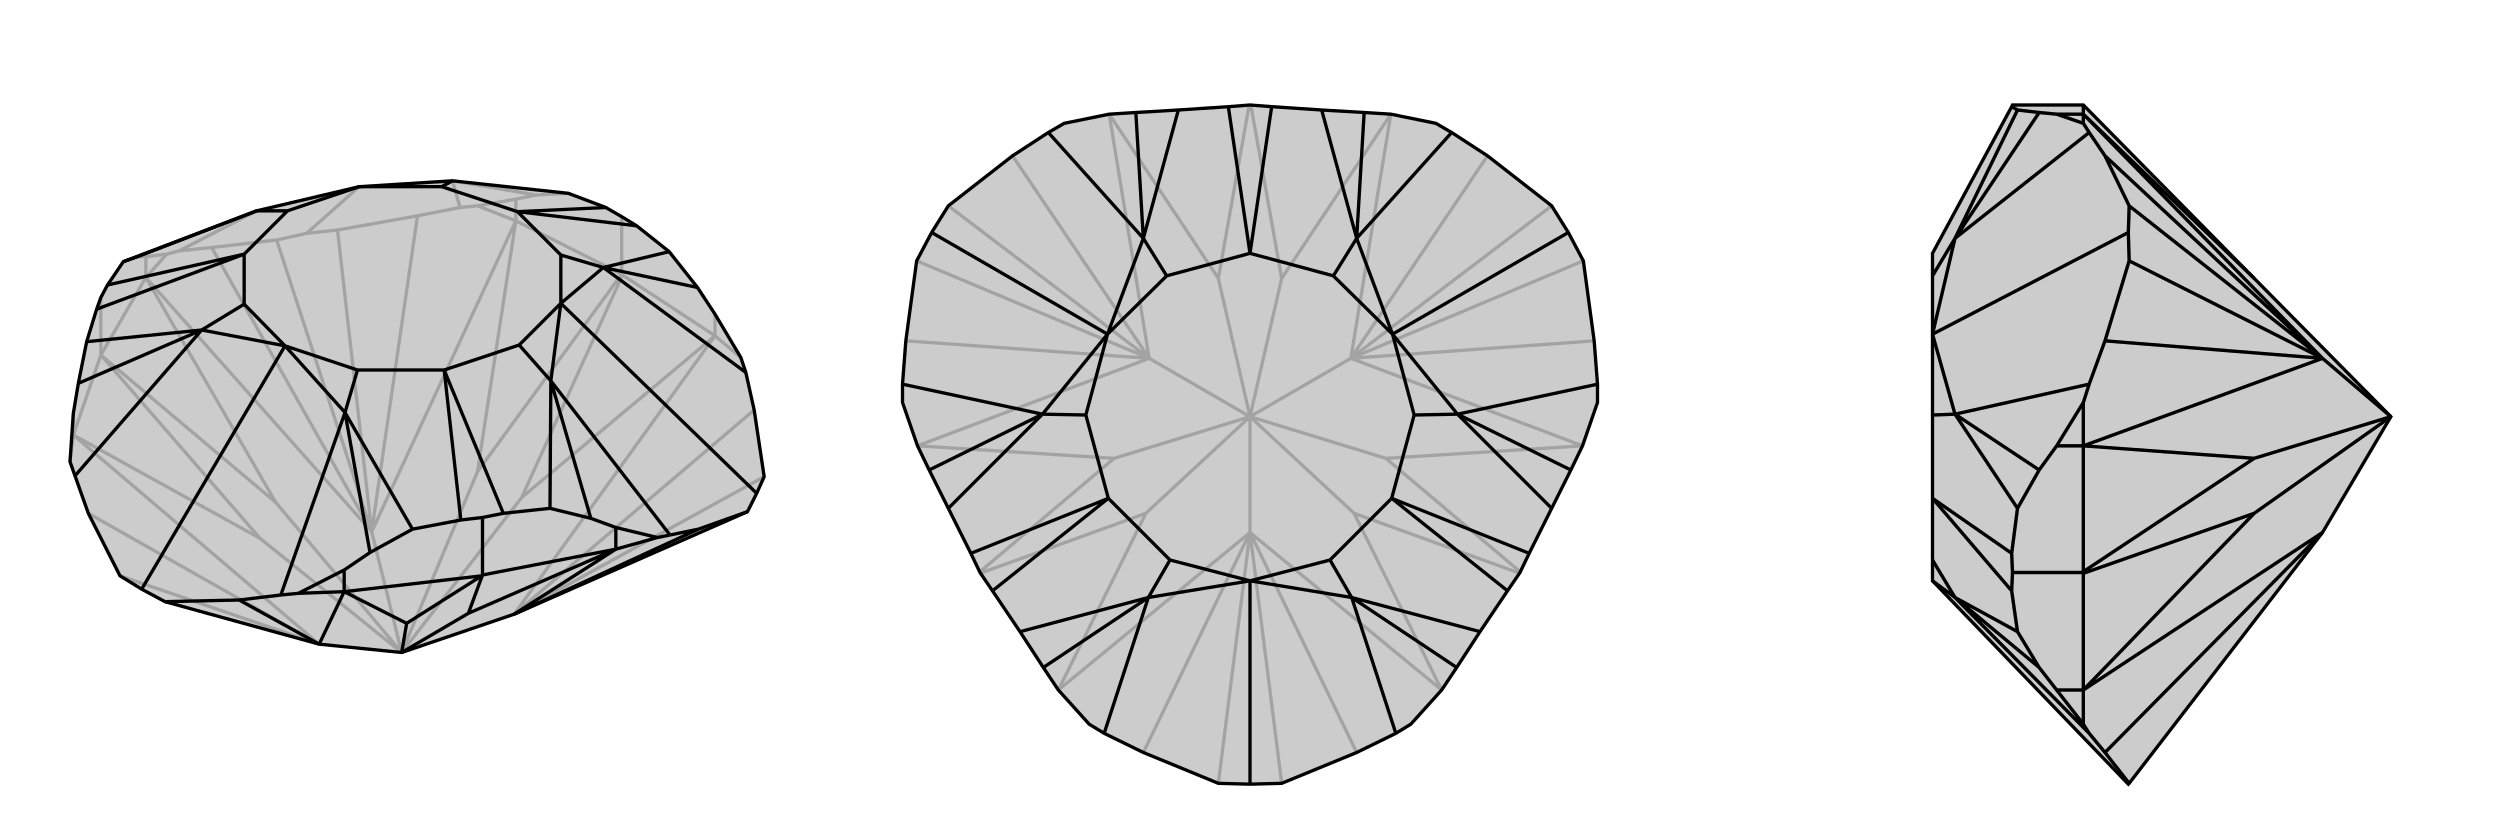
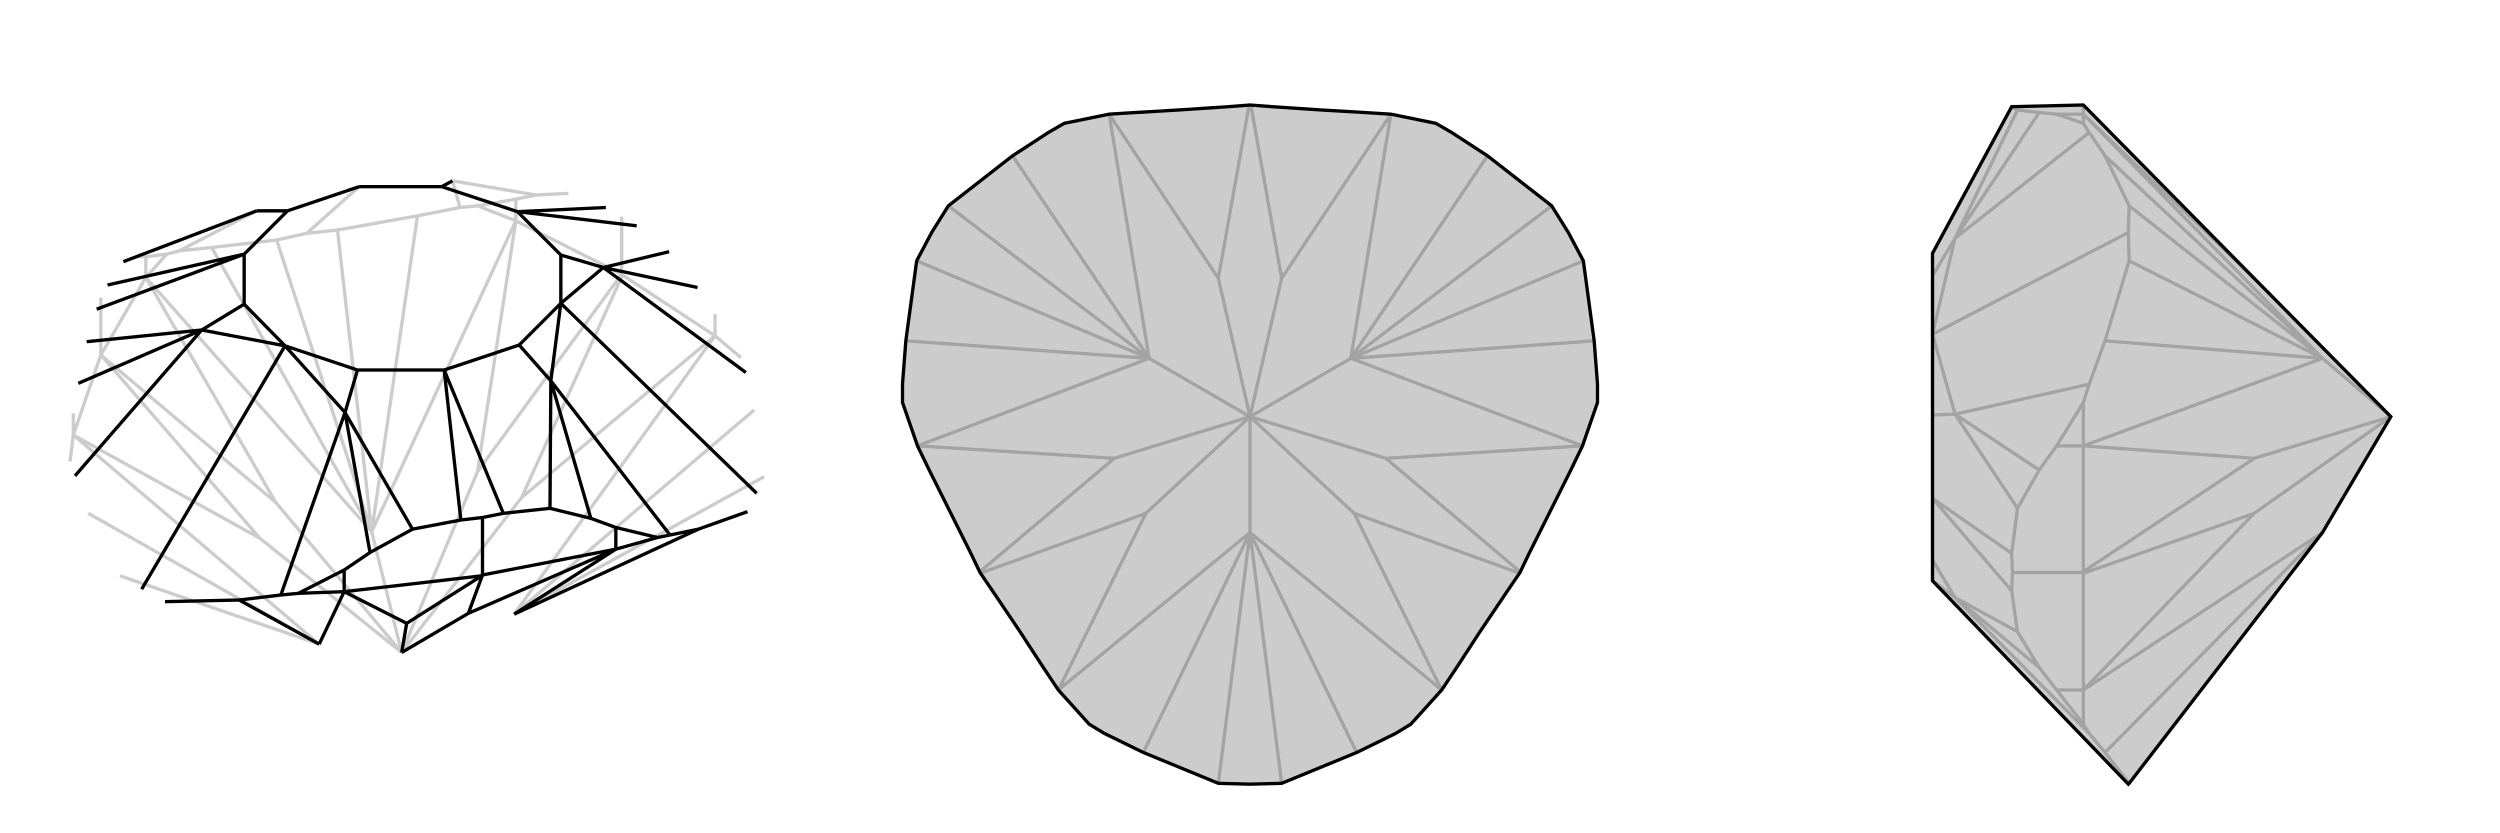
<svg xmlns="http://www.w3.org/2000/svg" viewBox="0 0 3000 1000">
  <g stroke="currentColor" stroke-width="4" fill="none" transform="translate(-18 -18)">
-     <path fill="currentColor" stroke="none" fill-opacity=".2" d="M401,791L216,740L188,725L162,709L124,634L108,589L102,572L106,514L112,478L122,428L134,389L139,375L147,360L166,332L183,326L326,271L449,242L561,235L700,250L745,267L764,278L782,289L821,320L855,363L876,395L907,447L913,465L923,510L935,590L926,610L915,632L635,755L500,801z" />
    <path stroke-opacity=".2" d="M500,801L330,664M500,801L644,615M500,801L349,621M500,801L591,584M500,801L464,656M644,615L765,348M644,615L876,421M591,584L764,347M591,584L637,283M349,621L139,444M349,621L193,351M330,664L139,444M330,664L106,540M765,348L764,347M765,348L876,421M764,347L764,347M764,347L637,283M764,347L764,278M139,444L139,444M139,444L193,351M139,444L139,444M139,444L106,540M139,444L139,375M106,540L106,514M876,421L876,395M193,351L193,326M637,283L637,257M106,540L401,791M106,540L102,572M876,421L635,755M876,421L907,447M193,351L464,656M193,351L218,323M637,283L464,656M637,283L591,265M401,791L124,634M635,755L923,510M464,656L272,315M464,656L519,277M401,791L162,709M635,755L935,590M464,656L350,306M464,656L423,294M272,315L233,319M272,315L350,306M350,306L386,298M519,277L570,267M519,277L423,294M423,294L386,298M386,298L449,242M193,326L183,326M193,326L218,323M218,323L233,319M233,319L326,271M637,257L661,252M637,257L591,265M591,265L570,267M570,267L561,235M661,252L700,250M661,252L561,235" />
-     <path d="M401,791L216,740L188,725L162,709L124,634L108,589L102,572L106,514L112,478L122,428L134,389L139,375L147,360L166,332L183,326L326,271L449,242L561,235L700,250L745,267L764,278L782,289L821,320L855,363L876,395L907,447L913,465L923,510L935,590L926,610L915,632L635,755L500,801z" />
    <path d="M500,801L506,766M500,801L580,754M506,766L596,709M506,766L431,728M580,754L597,708M580,754L757,677M596,709L597,709M596,709L431,728M597,708L597,709M597,708L757,677M597,709L597,639M431,728L431,702M757,677L757,651M431,728L401,791M431,728L376,730M757,677L635,755M757,677L807,663M401,791L305,738M635,755L856,653M305,738L355,732M305,738L216,740M188,725L360,433M856,653L822,660M856,653L915,632M926,610L691,382M431,702L462,681M431,702L376,730M376,730L355,732M355,732L432,513M108,589L260,414M913,465L742,339M757,651L727,640M757,651L807,663M807,663L822,660M822,660L679,475M462,681L513,653M462,681L432,513M112,478L260,414M855,363L742,339M727,640L678,628M727,640L679,475M597,639L571,642M597,639L622,634M513,653L571,642M432,513L513,653M571,642L551,462M260,414L122,428M134,389L311,323M326,271L166,332M147,360L311,323M745,267L639,272M742,339L821,320M782,289L639,272M678,628L622,634M679,475L678,628M622,634L551,462M432,513L360,433M432,513L447,462M260,414L360,433M260,414L311,383M326,271L363,271M561,235L548,242M742,339L691,382M742,339L691,324M679,475L691,382M679,475L641,432M551,462L447,462M311,323L311,383M311,323L363,271M639,272L548,242M639,272L691,324M551,462L641,432M360,433L447,462M360,433L311,383M449,242L363,271M449,242L548,242M691,382L691,324M691,382L641,432" />
  </g>
  <g stroke="currentColor" stroke-width="4" fill="none" transform="translate(1000 0)">
    <path fill="currentColor" stroke="none" fill-opacity=".2" d="M538,940L500,941L462,940L372,903L325,880L307,869L270,828L252,801L224,758L191,709L176,687L165,664L138,610L115,564L101,535L83,483L83,461L87,409L100,313L118,279L138,247L215,187L258,159L277,148L331,137L363,135L414,132L474,128L500,126L526,128L586,132L637,135L669,137L723,148L742,159L785,187L862,247L882,279L900,313L913,409L917,461L917,483L899,535L885,564L862,610L835,664L824,687L809,709L776,758L748,801L730,828L693,869L675,880L628,903z" />
    <path stroke-opacity=".2" d="M500,500L625,616M500,500L375,616M500,500L500,639M500,500L538,334M500,500L663,550M500,500L621,430M500,500L337,550M500,500L462,334M500,500L379,430M538,334L501,126M538,334L669,137M462,334L499,126M462,334L331,137M337,550L176,686M337,550L101,535M375,616L176,688M375,616L270,828M625,616L824,688M625,616L730,828M663,550L824,686M663,550L899,535M730,828L500,639M270,828L500,639M669,137L621,430M899,535L621,430M101,535L379,430M331,137L379,430M500,639L628,903M500,639L372,903M621,430L785,187M621,430L913,409M379,430L87,409M379,430L215,187M500,639L538,940M500,639L462,940M621,430L862,247M621,430L900,313M379,430L100,313M379,430L138,247" />
    <path d="M538,940L500,941L462,940L372,903L325,880L307,869L270,828L252,801L224,758L191,709L176,687L165,664L138,610L115,564L101,535L83,483L83,461L87,409L100,313L118,279L138,247L215,187L258,159L277,148L331,137L363,135L414,132L474,128L500,126L526,128L586,132L637,135L669,137L723,148L742,159L785,187L862,247L882,279L900,313L913,409L917,461L917,483L899,535L885,564L862,610L835,664L824,687L809,709L776,758L748,801L730,828L693,869L675,880L628,903z" />
-     <path d="M500,941L500,697M118,279L329,401M882,279L671,401M675,880L622,717M325,880L378,717M83,461L251,497M258,159L372,286M742,159L628,286M917,461L749,497M748,801L622,717M252,801L378,717M115,564L251,497M363,135L372,286M637,135L628,286M885,564L749,497M622,717L776,758M809,709L670,598M378,717L224,758M191,709L330,598M251,497L138,610M165,664L330,598M372,286L414,132M474,128L500,304M628,286L586,132M526,128L500,304M749,497L862,610M835,664L670,598M622,717L500,697M622,717L596,672M378,717L500,697M378,717L404,672M251,497L329,401M251,497L303,498M372,286L329,401M372,286L400,331M628,286L671,401M628,286L600,331M749,497L671,401M749,497L697,498M670,598L596,672M330,598L404,672M330,598L303,498M500,304L400,331M500,304L600,331M670,598L697,498M500,697L596,672M500,697L404,672M329,401L303,498M329,401L400,331M671,401L600,331M671,401L697,498" />
  </g>
  <g stroke="currentColor" stroke-width="4" fill="none" transform="translate(2000 0)">
    <path fill="currentColor" stroke="none" fill-opacity=".2" d="M705,334L500,126L500,126L415,126L414,128L319,304L319,331L319,401L319,498L319,598L319,672L319,697L554,941L555,940L787,639L869,500z" />
    <path stroke-opacity=".2" d="M869,500L705,616M869,500L705,550M869,500L787,430M705,334L500,137M705,550L500,686M705,550L500,535M705,616L500,688M705,616L500,828M500,126L500,137M500,686L500,687M500,686L500,535M500,688L500,687M500,688L500,828M500,687L415,687M500,828L468,828M500,535L468,535M500,137L468,137M500,828L787,639M500,828L500,869M500,535L787,430M500,535L500,483M500,137L787,430M500,137L500,148M787,639L526,903M787,430L526,409M787,430L526,187M787,430L555,313M787,430L555,247M526,903L507,880M526,903L555,940M526,409L507,461M526,409L555,313M555,313L554,279M526,187L507,159M526,187L555,247M555,247L554,279M554,279L319,401M468,828L447,801M468,828L500,869M500,869L507,880M507,880L346,717M468,535L447,564M468,535L500,483M500,483L507,461M507,461L346,497M468,137L447,135M468,137L500,148M500,148L507,159M507,159L346,286M447,801L421,758M447,801L346,717M447,564L421,610M447,564L346,497M447,135L421,132M447,135L346,286M415,687L414,664M415,687L414,709M421,758L414,709M346,717L421,758M414,709L319,598M421,610L414,664M346,497L421,610M414,664L319,598M421,132L414,128M346,286L421,132M346,717L319,697M346,717L319,672M346,497L319,401M346,497L319,498M346,286L319,401M346,286L319,331" />
-     <path d="M705,334L500,126L500,126L415,126L414,128L319,304L319,331L319,401L319,498L319,598L319,672L319,697L554,941L555,940L787,639L869,500z" />
-     <path d="M869,500L705,616M869,500L705,550M869,500L787,430M705,334L500,137M705,616L500,688M705,616L500,828M705,550L500,686M705,550L500,535M500,126L500,137M500,688L500,687M500,688L500,828M500,686L500,687M500,686L500,535M500,687L415,687M500,828L468,828M500,137L468,137M500,535L468,535M500,828L787,639M500,828L500,869M500,137L787,430M500,137L500,148M500,535L787,430M500,535L500,483M787,639L526,903M787,430L526,187M787,430L526,409M787,430L555,247M787,430L555,313M526,903L507,880M526,903L555,940M526,187L507,159M526,187L555,247M555,247L554,279M526,409L507,461M526,409L555,313M555,313L554,279M554,279L319,401M468,828L447,801M468,828L500,869M500,869L507,880M507,880L346,717M468,137L447,135M468,137L500,148M500,148L507,159M507,159L346,286M468,535L447,564M468,535L500,483M500,483L507,461M507,461L346,497M447,801L421,758M447,801L346,717M447,135L421,132M447,135L346,286M447,564L421,610M447,564L346,497M415,687L414,709M415,687L414,664M421,758L414,709M346,717L421,758M414,709L319,598M421,132L414,128M346,286L421,132M421,610L414,664M346,497L421,610M414,664L319,598M346,717L319,697M346,717L319,672M346,286L319,401M346,286L319,331M346,497L319,401M346,497L319,498" />
+     <path d="M705,334L500,126L500,126L414,128L319,304L319,331L319,401L319,498L319,598L319,672L319,697L554,941L555,940L787,639L869,500z" />
  </g>
</svg>